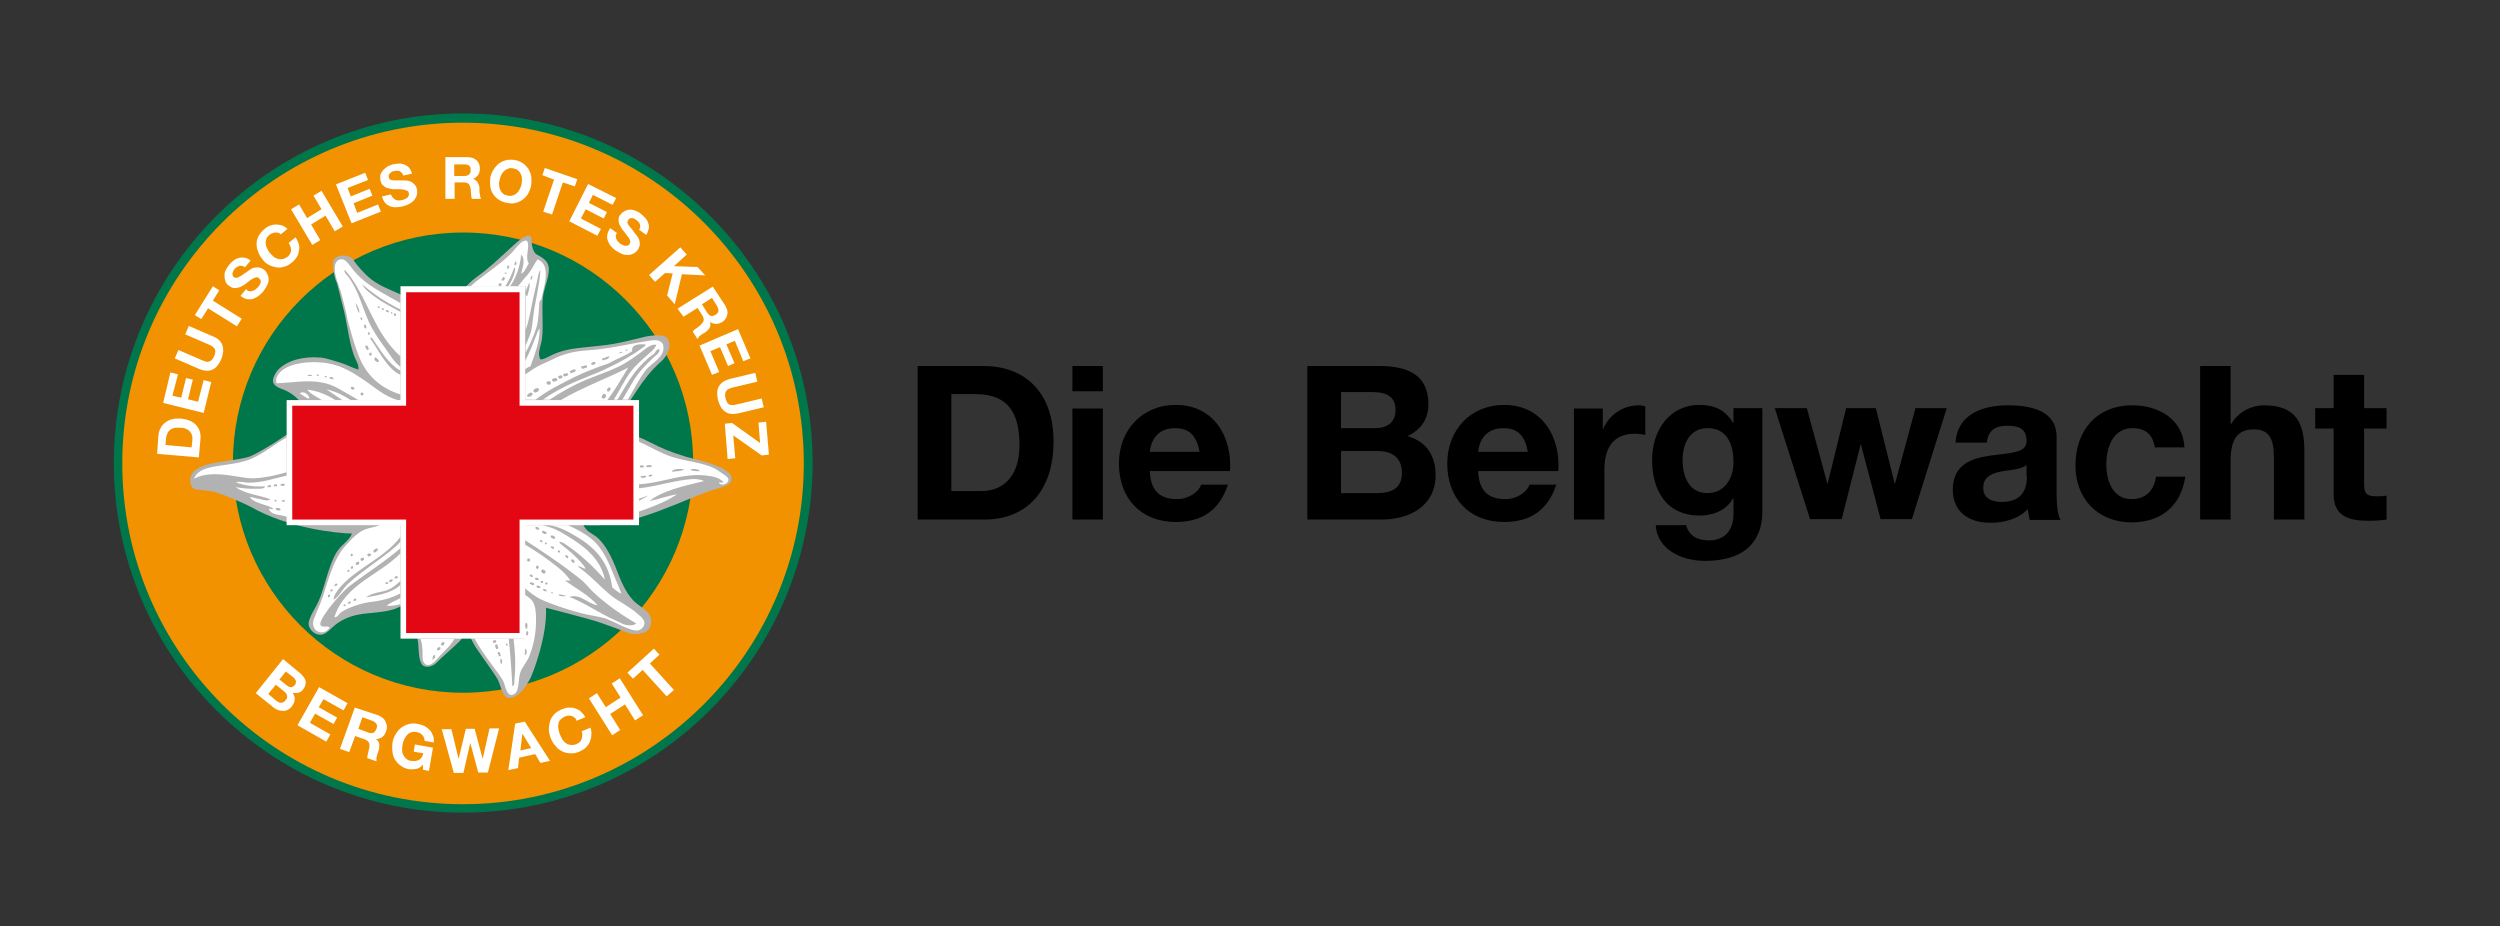
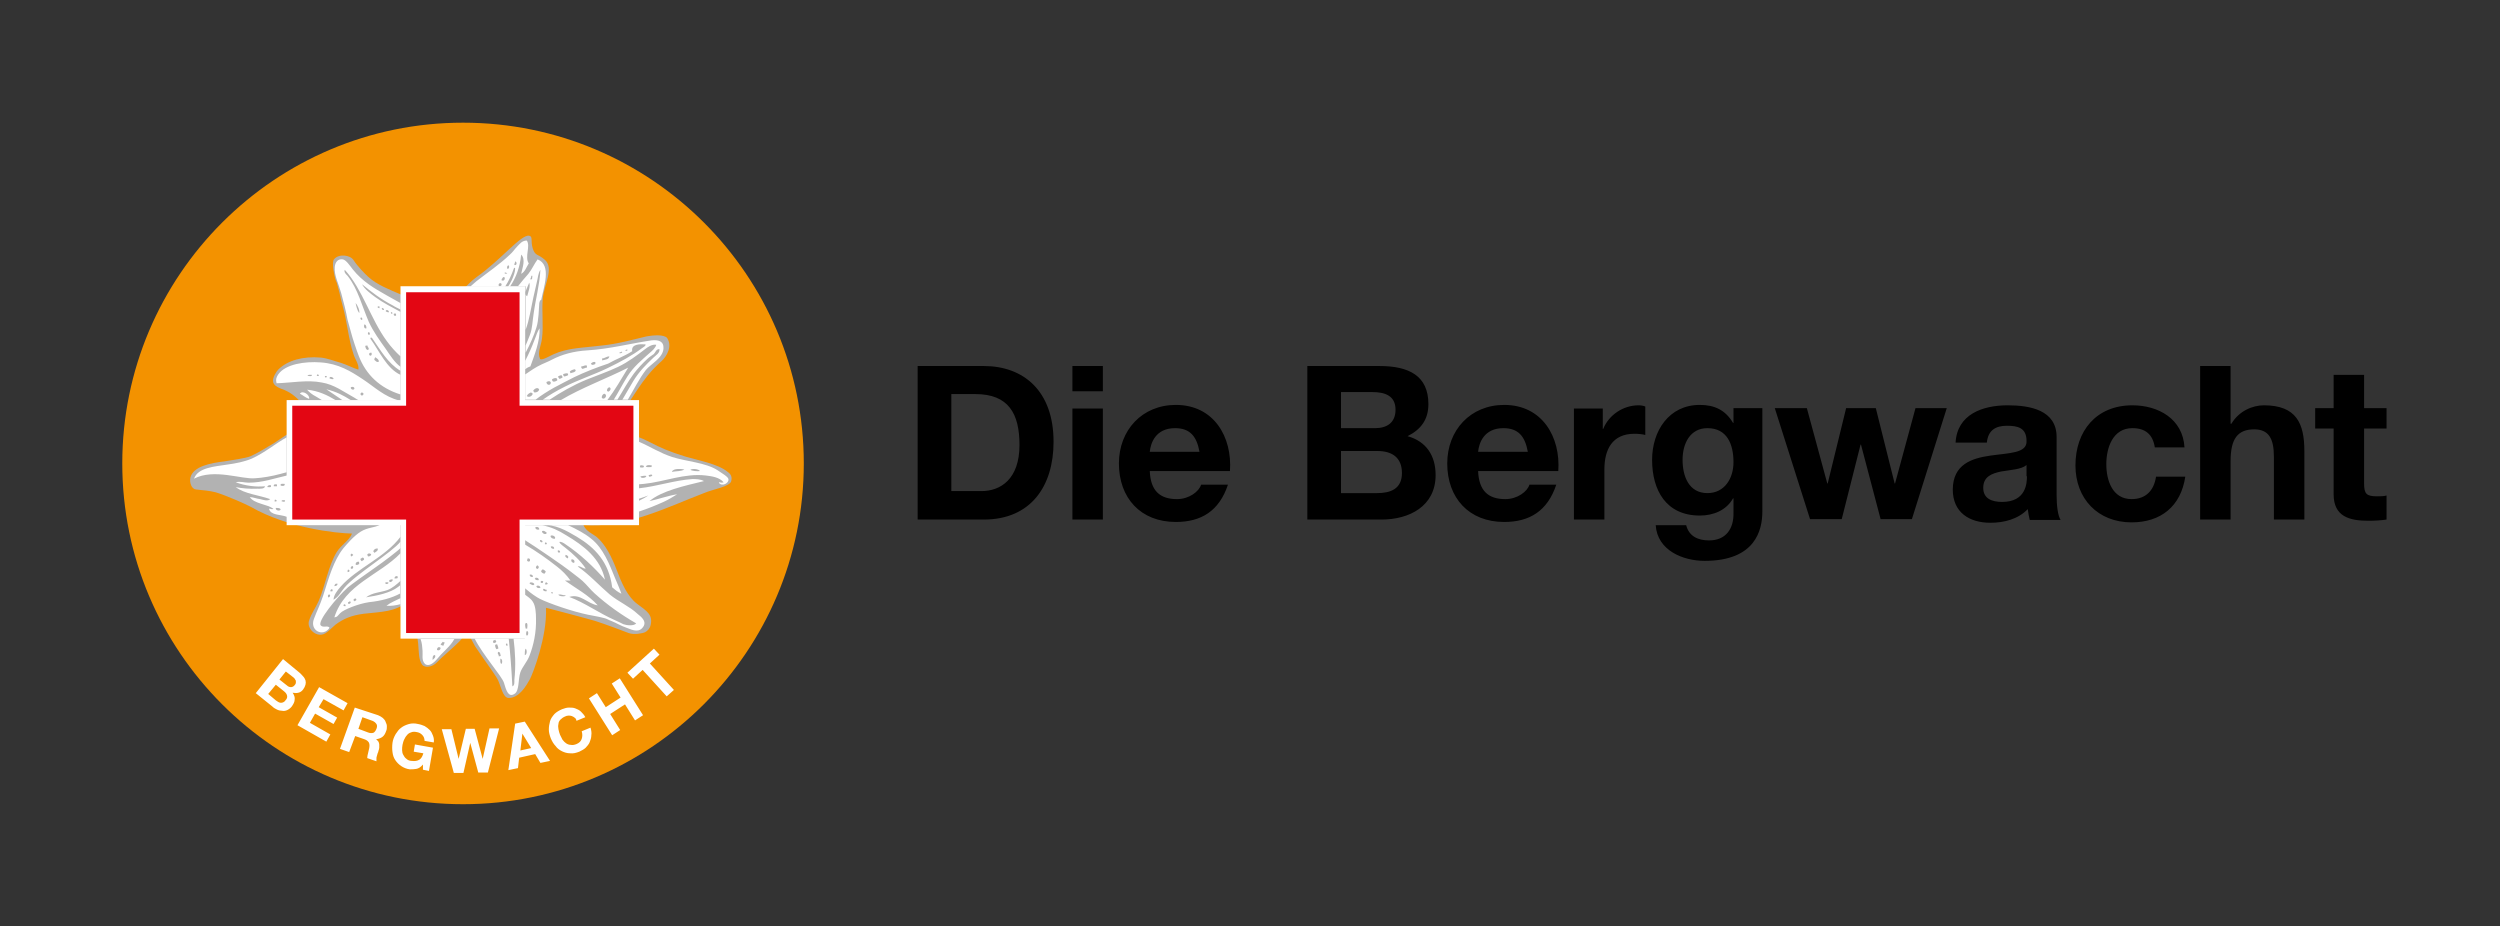
<svg xmlns="http://www.w3.org/2000/svg" version="1.1" id="Logo" x="0px" y="0px" viewBox="0 0 623.6 231" style="enable-background:new 0 0 623.6 231;" xml:space="preserve">
  <rect x="0" y="0" width="623.6" height="231" fill="#333333" stroke="none" />
  <style type="text/css">
	.st0{fill:#00774A;}
	.st1{fill:#F39200;}
	.st2{fill-rule:evenodd;clip-rule:evenodd;fill:#B2B2B2;}
	.st3{fill-rule:evenodd;clip-rule:evenodd;fill:#FFFFFF;}
	.st4{fill:#FFFFFF;}
	.st5{fill:#E30613;}
</style>
-   <path id="Kontur_x5F_au_xA7_en" class="st0" d="M115.5,202.7c-48.1,0-87.1-39.1-87.1-87.2s39.1-87.2,87.1-87.2  c48.1,0,87.2,39.1,87.2,87.2C202.6,163.6,163.6,202.7,115.5,202.7z" />
  <path id="FlŠche_3_" class="st1" d="M115.5,200.6c-46.9,0-85-38.1-85-85c0-46.9,38.1-85,85-85c46.9,0,85,38.1,85,85  C200.5,162.4,162.4,200.6,115.5,200.6z" />
-   <ellipse id="Hintergrund_2_" transform="matrix(1 -1.249926e-03 1.249926e-03 1 -0.144 0.144)" class="st0" cx="115.5" cy="115.4" rx="57.4" ry="57.4" />
  <g id="Edelwei_xA7_">
    <path id="Hintergrund_x5F_Edelwei_xA7_" class="st2" d="M182.4,120c0.4-1.4-0.6-2.1-0.9-2.3c-2.4-2-7.5-2.9-10.5-3.8   c-4.2-1.3-6.2-2.2-8.9-3.6c-2.3-1.2-4.8-2.1-7.6-2.7c-0.7-0.1-2.3,0-2.5-0.6c-0.2-0.5,1.2-1.6,1.6-2.1c4.1-4.9,6.2-10.3,11.4-14.8   c1.3-1.2,2.8-3.7,1.4-5.8c-0.8-0.9-3.4-0.7-5.1-0.4c-3.4,0.8-7.2,1.9-11.3,2.3c-4.7,0.6-8.2,0.5-12,2.2c-0.7,0.3-3,1.7-3.3,1.1   c-0.7-1.6,0.3-3.3,0.5-5.1c0.4-3.2-0.1-6.7,0.2-10c0.3-3.4,2.9-7.5,0.5-9.6c-1.7-1.5-2.4-0.9-3-2.8c-0.6-1.9,0.1-3-0.9-3.2   c-2-0.4-7,6-13.1,10.3c-1.4,1-2.5,2.2-3.6,3.4c-1.5,1.6-3.4,3.6-4.5,6c-0.3,0.5-0.6,2.2-1.4,2.1c-0.6,0-1.1-1.4-1.4-1.8   c-3.5-5-11.8-5.7-16.2-9.8c-0.7-0.6-2.8-2.8-3.6-4.1c-0.8-1.3-3.7-1.7-4.9-0.2c-0.6,0.8,0.1,3.8,0.1,3.9c0,0,0,0,0,0l0,0   c0,0,0,0,0,0c0.1,0.6,0.3,1.3,0.6,1.9l0,0c0.1,0.5,0.3,1,0.4,1.5c0.4,1.3,0.6,2.6,1,4c1.2,4.2,1.5,8.6,2.8,12.4   c0.4,1.3,1.4,2.5,1.2,3.8c-1.4-0.4-2.8-1.2-4.4-1.7c-1.5-0.4-3.2-1.1-4.9-1.3c-4.5-0.4-8.4,0.7-10.7,3c-0.5,0.5-1.4,2-1.3,2.9   c0.1,1.3,1.9,1.8,2.9,2.2c2.3,1,3.8,2.6,5.2,4.5l0.8,1.3c0.6,0.9,1.3,1.9,1.7,3.1c-0.8,0.4-1.6,0.2-2.3,0.3c-3.4,0.5-5.3,2.3-8,4   c-2,1.2-4.1,2.5-5.9,3.3c-1.2,0.5-4.7,1-6.6,1.3c-3.3,0.4-7.7,1.2-8.4,4c-0.3,1.3,0.3,2.9,1.4,3c1.9,0.2,3.3,0.3,4.9,0.7   c2.4,0.7,7.4,2.9,8.7,3.6c9.4,5.4,21.4,6.6,25.3,6.7c-0.7,1.8-2.6,2.7-3.8,4.6c-2.1,3.4-2.9,8.5-4.5,12.2c-0.9,2-1.8,3-2.4,4.9   c-0.6,1.7,1.2,3.8,3.2,3.5c1.2-0.2,2.3-1.6,3.4-2.5c1.9-1.4,3.9-2.3,7-2.7c4.5-0.5,8-0.5,10.7-2.9l0,0l1.6-0.6l-0.2,0.6   c0,0,0,0,0,0c-0.5,3.1,1.2,7,1.5,10.2c0.2,2.2,0.1,4.2,1,5.4c0.7,0.9,2.6,0.6,3.7-0.6c1.1-1.2,3.8-3.4,5.6-5.2   c0.7-0.7,1.1-1.8,2-1.6c0.6,0.1,1.4,1.9,1.9,2.8c1.7,2.6,5,7,5.7,8.4c0.7,1.4,1.2,4.4,2.6,4.5c2.7,0.1,4.5-3.1,5.4-4.7   c0.8-1.6,4.3-10.6,4-17.8c1.2,0.3,10.3,2.7,12.3,3.3c1.6,0.5,7.1,2.5,8.3,3c1.3,0.5,3.5,0.1,4.1-0.2c0.6-0.3,1.2-0.9,1.4-1.8   c0.6-2.6-1-3.5-3.4-5.3c-2.4-1.8-3.9-5.3-5.1-8.5c-1.2-3.1-2.7-6.2-4.9-8.1c-1.1-0.9-2.7-1.4-3.4-3.1c10.4,1.1,22.1-4.9,30.1-7.9   C177.9,122,182.1,121.4,182.4,120z" />
    <path id="Vordergrund_x5F_Edelwei_xA7_" class="st3" d="M77.1,99.5c-0.9-0.3-1.5-0.9-2.3-1.3C75.5,97.2,77.4,98.6,77.1,99.5z    M135.1,90.9c0.8-0.4,1.7-0.7,2.6-1.2c2.5-1.3,5.4-2.1,8.8-2.3c5.9-0.4,10.6-1.7,16-2.5c1.7-0.2,3.1,0.2,3,2   c-0.1,2.4-3.2,3.9-4.4,5.4c-1.7,2.2-3,4.9-4.5,7.4h-1.4c0,0,0.1-0.1,0.1-0.1c0.9-1.5,1.8-3.1,2.7-4.6c1.4-2.3,3.2-4.1,5-5.8   c0.6-0.6,1.6-1.1,1.5-2.1c-0.8-0.1-1,0.8-1.4,1.2c-0.5,0.4-1.1,0.7-1.6,1.2c-1.2,1.1-2.5,2.5-3.4,3.7c-1.5,2-2.7,4.3-4.1,6.5h-0.9   c1.2-1.9,2.2-3.9,3.4-5.8c1.5-2.4,3.6-4.1,5.6-5.9c0.6-0.5,1.4-1.2,1.6-2c-1-0.2-2.2,0.6-2.8,1.1c-2.1,1.6-4.2,3.2-6.7,4.4   c-2.5,1.2-5.2,2.1-7.9,3.2c-3.4,1.4-6.5,3.2-9.2,5h-1.7c1.7-1.2,3.4-2.2,5.4-3.2c3.5-1.8,7.3-3,10.8-4.7c3.1-1.5,6.1-3.1,8.6-5   c0.3-0.2,1-0.6,0.8-0.9c-1.4-0.1-3.6-0.1-3.3,1.7c-1.8,1.2-4.1,2-6,3.1c-3,1-5.8,2.1-8.5,3.4c-1.7,0.9-3.4,1.7-5,2.6   c-1.6,0.9-3.2,1.9-4.6,3H131v-6.3C132.3,92.5,133.6,91.6,135.1,90.9z M132.9,98.2c-0.2-0.1-0.3-0.3-0.5-0.3c-0.4,0.2-0.8,0.4-1,0.9   C131.9,99.2,132.7,98.9,132.9,98.2z M134.5,97.2c-0.3-0.8-1.3-0.2-1.5,0.3c0.1,0.1,0.2,0.3,0.3,0.4   C133.9,97.9,134.3,97.7,134.5,97.2z M156,87.5c0.3,0,0.6,0,0.5-0.3C156.3,87.2,156,87.2,156,87.5z M154.5,88.1   c0.5,0.1,1-0.3,0.5-0.4C155,88,154.5,87.7,154.5,88.1z M150.2,89.9c0.7-0.2,1.7-0.2,1.8-1c-0.8,0-1.1,0.5-1.8,0.5   C150.2,89.7,150.2,89.8,150.2,89.9z M147.4,90.7c0.2,0.5,0.7,0.3,1.1,0.1c0-0.2,0-0.4,0-0.5C148,90.2,147.7,90.4,147.4,90.7z    M145.2,92c0.5,0,0.7-0.3,1.2-0.3c0-0.2,0-0.4,0-0.5c-0.6-0.2-0.8,0.2-1.4,0.2C144.9,91.7,145.1,91.8,145.2,92z M142.1,92.7   c0.2,0,0.1,0.4,0.2,0.4c0.5-0.2,1.2-0.2,1.3-0.7c0-0.2-0.2-0.2-0.2-0.3C142.8,92.2,142.4,92.4,142.1,92.7z M140.7,93.9   c0.4,0,0.7-0.2,1-0.3c0-0.1,0-0.3,0-0.4c-0.4-0.2-0.8,0-1.2,0.1C140.4,93.6,140.6,93.7,140.7,93.9z M139.2,93.9   c0,0.3,0.3,0.4,0.3,0.6c0.3,0,0.5-0.2,0.8-0.3c0.1-0.3-0.2-0.4-0.2-0.6C139.7,93.6,139.4,93.8,139.2,93.9z M137.7,94.6   c0,0.9,0.8,0.6,1.3,0.3C139.1,93.9,138,94.4,137.7,94.6z M136.3,95.3c0,0.8,1.1,1,1.1,0.1C137.1,94.9,136.7,95.1,136.3,95.3z    M172.7,119.5c-4.5,0.3-8.7,1.8-13.3,2.3v2.6c0.8-0.3,1.6-0.5,2.3-0.8c-0.7,0.5-1.5,0.9-2.3,1.3v2.7c2.1-0.7,4.1-1.5,6.1-2.4   c1.1-0.5,2.3-1.2,3.4-1.9c-2.1,0.3-4.6,1.2-6.9,1.7c3.1-2.6,8.7-3.8,13.6-5C174.7,119.5,173.6,119.5,172.7,119.5z M181.7,119.5   c0.2,1-1.6,2-2.4,0.9c0.3-0.3,0.4,0.2,1.2-0.1c-1.1-1.3-3-1.5-4.5-1.7c-5.3-0.6-10.3,1.6-15.4,2.1c-0.4,0-0.8,0.1-1.2,0.1v-10.6   c2.8,1.2,5.2,2.8,8.3,3.8c3.4,1.1,8.4,1.4,11.3,3.3C180,118,181.6,118.9,181.7,119.5z M159.7,116.6c0.3,0,0.7,0.1,0.9-0.1   c0-0.1,0-0.2,0-0.3c-0.3-0.1-0.5-0.2-0.9-0.1C159.6,116.4,159.6,116.3,159.7,116.6z M161.2,118.7c-0.6-0.1-1,0.1-1.4,0.1   C159.6,119.4,161.3,119.3,161.2,118.7z M162.5,116.5c0-0.2,0.1-0.2,0.1-0.4c-0.6-0.1-1.3-0.2-1.5,0.3   C161.4,116.6,162,116.5,162.5,116.5z M162.7,118.5c-0.3-0.3-0.5,0-0.9,0c0,0.2,0.1,0.2,0.1,0.4   C162.3,118.9,162.7,118.8,162.7,118.5z M170.7,117.1c-0.5-0.1-2.8-0.4-3.1,0.6C168.6,117.5,170,117.6,170.7,117.1z M174.6,117.5   c-0.3-0.5-1.9-0.7-2.4-0.3C172.7,117.5,174,117.6,174.6,117.5z M156.7,91.7c-1.7,2.8-3.3,5.6-5.2,8.1h-11.6   C145.1,96.7,151.2,94.5,156.7,91.7z M150.7,98.2c-0.4,0.2-0.6,0.5-0.6,1C150.7,100,151.8,98.5,150.7,98.2z M152,96.6   c-0.4,0.1-0.6,0.4-0.6,0.9c0.1,0.1,0.2,0.1,0.3,0.2C152.2,97.6,152.6,96.8,152,96.6z M160.6,156.1c-1,1.8-2.6,1.2-4.3,0.5   c-1.5-0.5-2.5-1.2-3.8-1.7c-0.6-0.2-1.2-0.6-1.7-0.7c-1.8-0.5-3.7-0.7-5.6-1.2c-4.1-1-9.9-3.1-11.2-4c-1.3-0.8-2.1-1.5-3.1-2.3   v-10.9c2.9,1.7,5.6,3.6,8,5.5c1.3,1,2.5,2.2,3.4,3.5c-0.5,0-0.9,0-1.4,0c2.8,2,5.9,3.6,8.2,6.2c-2.6-0.4-4.3-3-7.1-2.1   c3.8,1.4,7.5,4.1,11.4,5.8c0.7,0.3,1.5,0.7,2.1,1c0.8,0.3,2.6,0.5,3.2-0.2c-3.8-2.2-7.2-4.6-10.4-7.5c-1.1-1-1.9-2.1-3-3.1   c-1-0.9-2.2-1.7-3.3-2.6c-1.1-0.9-8.5-6-11.1-7.6V131h10.8c2.1,1,4.1,2,5.8,3.4c3,2.4,4.5,6.3,6,10c0.5,1.2,1.1,2.5,1.5,3.7   c-0.9-0.4-1.6-1-2.3-1.6c-0.8-6.3-4.3-9.9-8.8-12.6c-2.7-1.6-5.5-3.2-8.7-2.9c2.4,0.5,4.1,1.3,6,2.5c4.4,2.6,8.6,5.8,9.7,11.1   c-2.8-3.2-6.2-6.4-9.8-8.8c-0.4-0.3-1.2-0.8-1.6-0.6c0.3,0.6,1,1,1.6,1.5c1.9,1.5,3.7,3.2,5,5.1c-0.6,0.2-1.4-0.8-2-0.5   c3,2.1,5.2,4.6,8,7c2.2,1.8,5,3,6.9,4.8C160,153.9,161.2,154.9,160.6,156.1z M134.5,132.1c0.1-0.7-0.8-0.8-1-0.5   C133.6,132,133.9,132.2,134.5,132.1z M135.3,135.2c0.1-0.4-0.3-0.5-0.6-0.5C134.6,135.2,135.1,135.4,135.3,135.2z M136.4,132.9   c-0.3-0.2-0.7-0.7-1.2-0.4C135.1,133,136.2,133.6,136.4,132.9z M136,135.3c0,0.2-0.1,0.2-0.1,0.4c0.1,0.1,0.4,0.1,0.5,0   C136.4,135.4,136.3,135.3,136,135.3z M138.2,136.9c0.1-0.5-0.3-0.7-0.8-0.6C137.4,136.8,137.8,136.9,138.2,136.9z M137.3,133.7   c0.1,0.5,0.5,0.7,1.1,0.7C138.8,133.8,137.6,133.3,137.3,133.7z M139.7,137.8c0.1-0.4-0.4-0.7-0.6-0.4c0,0.2,0.1,0.2,0.1,0.4   C139.4,137.8,139.5,137.8,139.7,137.8z M141.1,138.4c-0.3,0.5,0.2,0.7,0.5,0.9C142,138.8,141.5,138.5,141.1,138.4z M142.6,139.5   c-0.3,0.4,0.1,0.9,0.6,0.9C143.5,139.9,143.1,139.5,142.6,139.5z M135,142.6c0.2,0.3,0.5,0.5,0.9,0.5c-0.1-0.3,0.3-0.2,0.2-0.6   c-0.2-0.2-0.4-0.4-0.8-0.5C135.3,142.3,134.9,142.2,135,142.6z M133.7,141.7c0.2,0,0.1,0.3,0.4,0.2c0.2-0.1,0.3-0.3,0.3-0.5   c-0.1-0.2-0.2-0.3-0.4-0.4C133.9,141.2,133.6,141.3,133.7,141.7z M132.1,143.4c0.1,0.4,0.3,0.6,0.8,0.5   C133.1,143.6,132.5,143.1,132.1,143.4z M132.2,139.9c0.1-0.5-0.2-0.7-0.6-0.6c0,0.3-0.2,0.3-0.1,0.6   C131.7,140.1,132,140.2,132.2,139.9z M133.3,145.7c-0.2-0.3-0.5-0.5-1.1-0.4c0,0.1-0.1,0.2-0.1,0.3   C132.5,145.7,133,146.3,133.3,145.7z M133.4,144.4c0.2,0.2,0.4,0.4,1,0.3c0-0.5-0.3-0.6-0.8-0.6   C133.6,144.2,133.4,144.3,133.4,144.4z M134.8,146.6c0-0.4-0.6-0.7-1-0.4C133.8,146.7,134.5,146.8,134.8,146.6z M135.4,145.4   c0-0.2,0.1-0.2,0.1-0.4c-0.1-0.1-0.4-0.1-0.6-0.1c0,0.2,0,0.4,0,0.5C135.1,145.4,135.3,145.4,135.4,145.4z M136.4,147.1   c-0.5,0.1-0.4-0.3-0.9-0.2c-0.1,0.5,0.3,0.6,0.8,0.6C136.3,147.4,136.4,147.3,136.4,147.1z M136.6,145.5c-0.1-0.1-0.3-0.2-0.4-0.3   c-0.1,0.2-0.3,0.3-0.2,0.6C136.3,145.8,136.7,145.8,136.6,145.5z M137.5,147.7c0,0.3,0.1,0.4,0.4,0.3   C138,147.7,137.7,147.7,137.5,147.7z M141.1,148.5c-0.9,0-1-0.3-1.8-0.2C139.3,148.8,141.1,148.9,141.1,148.5z M113.4,159.3   c-0.2,0.3-0.3,0.5-0.5,0.8c-1.2,1.7-2.7,2.8-3.8,4.2c-0.9,1.1-2.2,2.1-3.1,1.3c-0.9-0.9-0.5-2.3-0.6-3.3c-0.1-1.1-0.1-1.8-0.5-2.9   H113.4z M108.5,163.4c-0.6,0-0.6,0.6-0.6,1.2C108.2,164.4,108.8,163.9,108.5,163.4z M109.9,161.6c-0.4-0.4-0.9-0.1-0.9,0.5   C109.4,162.4,109.9,162.1,109.9,161.6z M110.9,160.2c-0.3,0.1-0.3-0.1-0.5-0.1c-0.1,0.3-0.4,0.4-0.5,0.7c0.2,0.1,0.4,0.3,0.8,0.2   C110.6,160.7,110.9,160.6,110.9,160.2z M63.6,119.3c1.8-0.1,4.2-0.5,6.4-1.1c0.5-0.1,1-0.3,1.5-0.4v-8.7c-2.9,1.6-5.4,3.8-8.7,5.3   c-1.9,0.8-4,1.2-6.2,1.5c-3.1,0.5-7.2,0.7-8.2,3.5C53.4,116.8,60.2,119.6,63.6,119.3z M99.9,149.2c-1.2,0.6-2.5,1.1-3.5,1.9   c1.2,0.1,2.4-0.1,3.5-0.4V149.2z M69,95.6c-0.3-1,0-1.6,0.4-2.2c1.8-2.6,6.7-3.3,10.6-3c4.4,0.3,7.5,2.2,10.5,4.2   c2.9,1.9,5.4,4.4,9.1,5.3H89.6c-0.4-0.2-0.8-0.4-1.2-0.7c-2.6-1.4-5-3.3-8.2-3.8C76.7,94.7,72.6,95.5,69,95.6z M89.9,98.3   c0.4,1,1.4-0.4,0.2-0.4C90.2,98.1,89.9,98,89.9,98.3z M88.4,96.8c-0.1-0.3-0.5-0.4-0.9-0.2C87.4,97.3,88.5,97.4,88.4,96.8z    M82.2,94.4c0.3,0.1,0.8,0.3,1,0.1C83.2,94.1,82.1,93.7,82.2,94.4z M81.5,93.9c0-0.2-0.3-0.1-0.4-0.1   C80.8,94.2,81.6,94.3,81.5,93.9z M79,93.7c0.1,0.1,0.3,0.1,0.5,0.1c0.1-0.4-0.2-0.4-0.4-0.4C79.1,93.5,79.1,93.6,79,93.7z    M76.7,93.7c0.2,0.1,1.2,0.3,1.1-0.2C77.4,93.5,76.9,93.4,76.7,93.7z M85.4,99.8h2.1c-1.9-1.2-3.6-2.1-6.1-2.7   C82.7,98,84.1,98.9,85.4,99.8z M82.2,156.6c-1.6,2.4-5,0.7-3.9-2.2c0.7-1.9,1.5-3.4,2.3-5.8c1.4-4.4,2.6-8.8,5.1-11.9   c0.6-0.7,2.5-3,4.3-4.1c1.8-1.1,3.3-0.9,4.8-1.7h5.1v3c-3.9,5.2-10.7,7.7-14.9,12.4c-0.8,0.9-1.8,2.2-1.8,3.3   c1.3-0.7,1.9-2.1,2.8-3.1c2.7-3.2,11.9-8.8,13.9-11.4v1.6c-0.5,0.6-4.3,3.5-6.2,4.8c-1.9,1.3-6.2,4.4-6.9,5   c-2.9,2.6-7.7,8.5-6.8,9.5C80.6,156.7,81.8,155.9,82.2,156.6z M93.1,137.5c0.1,0.1,0.2,0.3,0.3,0.4c0.4-0.3,1-0.5,0.8-1.1   C93.5,136.8,93.3,137.1,93.1,137.5z M91.6,138.5c0.2,0,0.1,0.2,0.2,0.3c0.5,0,0.7-0.2,0.8-0.5C92.3,137.9,91.6,138,91.6,138.5z    M89.9,139.4c0,0.3,0.2,0.5,0.4,0.6c0.1-0.3,0.6-0.2,0.5-0.6c0-0.2-0.2-0.2-0.2-0.3C90.3,139,90.2,139.3,89.9,139.4z M88.7,140.8   c0.3,0.3,0.6,0,0.9-0.1c0-0.3,0-0.5-0.1-0.6C89,140.1,88.7,140.3,88.7,140.8z M88,141.2c-0.3,0-0.6,0.2-0.5,0.6   C87.9,142.1,88.3,141.6,88,141.2z M87.7,138.8c0.1-0.2,0.4-0.2,0.4-0.4c-0.2-0.2-0.3-0.4-0.6-0.2C87.5,138.5,87.4,138.8,87.7,138.8   z M86.7,142.7c0.3,0,0.5-0.1,0.5-0.4c-0.2,0-0.1-0.3-0.4-0.2C86.7,142.2,86.7,142.4,86.7,142.7z M83.4,146.2c0.5,0,0.8-0.2,0.8-0.6   C83.6,145.5,83.5,145.8,83.4,146.2z M82.4,147.5c0.2,0,0.4,0,0.5,0c0.1-0.3,0.1-0.2,0-0.5C82.6,146.9,82.4,147.1,82.4,147.5z    M81.9,149c0.4,0.1,0.7-0.8,0.1-0.7C81.8,148.4,81.7,148.8,81.9,149z M71.5,128.9c-1.5-0.6-4-0.3-4.4-2c0.4-0.1,0.6,0.3,1.1,0   c-1.7-1.2-4.7-1.2-5.9-2.9c0.8,0,1.7,0.4,2.6,0.5c0.8,0.2,1.9,0.6,2.5,0c-2.8-1-6.4-1.3-8.6-3c1.4,0.3,3.5,0.5,5.4,0.4   c0.7,0,1.8,0.1,1.9-0.6c-2.3,0.2-4.9-0.1-7.3-1c1.1-0.3,2.2,0.1,3.2,0.1c3.5,0,6.5-1.1,9.6-1.8V128.9z M67.6,121.4   c0-0.2,0-0.3-0.1-0.4c-0.4,0-0.8,0.1-0.8,0.5C67.1,121.5,67.5,121.6,67.6,121.4z M68.3,121.3c0.3,0,0.5,0,0.8,0   c0-0.2,0-0.4-0.1-0.5C68.5,120.8,68.2,120.8,68.3,121.3z M68.5,125.1c0.2,0,0.4,0,0.5-0.1c0.1-0.3-0.3-0.3-0.4-0.4   C68.5,124.7,68.5,124.8,68.5,125.1z M70,127c-0.2-0.3-0.7-0.3-1.2-0.3C68.6,127.4,70,127.6,70,127z M70,121.1   c0.3,0.2,1.2,0.2,1-0.4c-0.3,0-0.8-0.1-1,0.1C70,120.9,70,121,70,121.1z M71.1,124.8c-0.3,0-0.7-0.2-0.9,0.2   C70.4,125.1,71.2,125.4,71.1,124.8z M99.9,148c-2.2,1.2-4.9,1.9-7.8,2.2c-2.8,0.4-6.4,1.9-7.2,2.7c-0.8,0.8-0.7,1-1.5,1.1   c2.6-8.3,11.2-10.5,16.5-16v6.9c-1,0.9-2,1.8-3.3,2.3c-1.8,0.6-3.7,0.6-5.3,1.8c2.7-0.4,6.1-1.1,8-2.6c0.1-0.1,0.3-0.2,0.5-0.4V148   z M98.4,144.3c0.3,0,0.6,0,0.8-0.1c0-0.2,0-0.4-0.1-0.5C98.7,143.7,98.4,143.8,98.4,144.3z M97.1,144.7c0,0.2,0,0.4,0.1,0.5   c0.4,0,0.7-0.2,0.8-0.6C97.7,144.4,97.4,144.6,97.1,144.7z M96.9,145.3c-0.3-0.1-0.4-0.1-0.8,0C96,145.9,97,145.7,96.9,145.3z    M85.7,151.1c0.1,0.1,0.3,0.1,0.5,0.1C86.3,150.6,85.6,150.6,85.7,151.1z M87.2,150c-0.1,0.2-0.4,0.1-0.4,0.4   C86.9,151.1,88,150.1,87.2,150z M88.9,149.5c-0.1,0-0.1-0.1-0.1-0.2c-0.4,0-0.7,0.1-0.6,0.5c0.2,0,0.2,0.2,0.3,0.2   C88.5,149.8,88.9,149.9,88.9,149.5z M85.1,73.1c-0.6-2.2-1.8-4.5-1.6-6.5c0.1-1.2,0.8-2.1,2-1.9c0.8,0.1,1.8,1.6,2.5,2.5   c2.4,3,5.3,4.7,8.5,6.5c1.1,0.6,2.3,1.3,3.4,1.9v1.6c-0.6-0.3-1.3-0.6-1.9-1c-2.9-1.5-5.4-3.4-7.7-5.3c0.7,1.3,2.1,2.3,3.3,3.2   c1.9,1.4,4.1,2.5,6.3,3.7v11.1c-1.2-1.1-2.4-2.4-3.4-3.8c-4-5.4-6.1-13-10.5-17.8c-0.3,0.6,0.4,1.2,0.7,1.5   c2.6,3.3,3.6,7.6,5.3,11.5c1.1,2.4,2.7,4.6,4.2,6.7c1.1,1.6,2.2,3.4,3.7,4.5v1c-3.2-1.9-5-5.2-7.1-8.2c-0.1-0.1-0.2-0.1-0.3-0.1   c-0.1,0.1-0.1,0.1-0.1,0.3c2.2,3,4,7.4,7.5,9v4.9c-5.1-1.6-8.6-4.9-10.4-9.6c-0.5-1.2-1.7-4.9-1.8-5.4c-0.3-1.2-0.7-2.4-1-3.6   C86.3,77.6,85.7,75.3,85.1,73.1z M93.4,89.8c0.3,0.2,0.6,0.7,1.1,0.4c0-0.6-0.5-0.8-0.9-1.1C93.5,89.4,93.3,89.5,93.4,89.8z    M92.1,88.6c0.2,0,0.2,0.1,0.3,0.2c0-0.1,0.1-0.2,0.3-0.2c0-0.2,0-0.4,0-0.6C92.2,87.9,92,88.1,92.1,88.6z M92.2,83.5   c0.1-0.3,0.1-0.7-0.4-0.6C91.7,83.3,91.8,83.6,92.2,83.5z M91.7,86.2c-0.3,0-0.5,0-0.6,0.1c0.1,0.5,0.2,0.9,0.6,1   c0.2,0,0.2-0.2,0.3-0.2C92,86.6,91.6,86.6,91.7,86.2z M91.4,81.9c0-0.5-0.1-0.9-0.5-1C90.7,81.3,90.8,82.1,91.4,81.9z M89.9,79.3   c0,0.3,0.1,0.5,0.4,0.5c0.2-0.2,0-0.5-0.1-0.6C90.1,79.2,90,79.2,89.9,79.3z M88.7,75.6c0.2,0.9,0.4,1.8,0.9,2.5   C89.8,77.5,89.2,76.1,88.7,75.6z M98.2,78.3c0,0.5,0.3,0.6,0.6,0.4c0-0.2,0-0.4-0.1-0.5C98.5,78.2,98.3,78.2,98.2,78.3z M97.5,77.9   c0,0.4,0.1,0.4,0.4,0.3C97.9,77.9,97.7,77.8,97.5,77.9z M96.2,77.6c0.2,0.2,0.4,0.3,0.8,0.3C97.1,77.4,96.3,77.1,96.2,77.6z    M95.8,77.3c0-0.4-0.3-0.4-0.5-0.5C95.1,77.1,95.4,77.4,95.8,77.3z M94.2,76.5c-0.1,0.3,0.3,0.3,0.4,0.4c0.1-0.1,0.1-0.4,0-0.5   C94.5,76.4,94.3,76.4,94.2,76.5z M78.8,98.9c0.5,0.3,1,0.6,1.5,0.9h3.4c-2-1.2-4.2-2.3-7.1-2.6C77.2,97.9,78,98.5,78.8,98.9z    M131.8,68.3c0.9-1.1,1.4-2.4,2.3-3.6c3.6,1.4,1.5,7,0.9,10.1c-0.4,0.1-0.5,0.8-0.5,1.1c-0.1,1-0.1,4-0.7,5.8   c-0.6,2-1.6,4.2-2.7,6.3v-1.8c0.4-0.9,0.7-1.7,1.1-2.7c0.6-1.6,0.6-3.3,0.9-5.2c0.5-3.7,1.5-7.2,1.7-11c-0.6,0.9-0.6,2-0.9,3.1   c-0.6,2.5-1.2,5.3-1.7,7.9c-0.3,1.4-0.6,2.7-1.1,4V71.4h-1.9C130,70.4,130.9,69.3,131.8,68.3z M132.3,69.7c0.6,0.1,0.4-0.5,0.5-0.9   c-0.1,0-0.2,0-0.3,0C132.6,69.2,132.3,69.3,132.3,69.7z M132,70.5c-0.2,0.8-1.6,2.8-0.5,3.4C131.7,73,132.4,71.4,132,70.5z    M133.7,154.3c0.1,3.4-0.6,6.6-1.6,9.2c-0.6,1.6-1.8,2.8-2.3,4.2c-0.6,1.7-0.2,4.7-1.5,5.4c-1.6,1-2.1-1.2-2.6-2.8s-5.3-7-7.3-11   h8.5c0.4,3.9,0.7,7.8,0.9,11.9c0.6-0.2,0.5-1.1,0.5-1.6c0.4-3.6,0.2-7-0.2-10.3h2.8v-3.8c0,0.5,0.1,0.9,0.2,1.3c0.1,0,0.3,0,0.4,0   c0-0.4,0.2-1-0.1-1.4c-0.3,0-0.2,0.2-0.5,0.1v-7.2c0.7,0.5,1.6,1.1,2,1.8C133.6,151.1,133.7,153,133.7,154.3z M123.8,160   c-0.1-0.1-0.2-0.2-0.2-0.4c-0.3,0-0.3,0.2-0.6,0.2c0,0.2,0,0.4,0,0.5C123.4,160.5,123.7,160.3,123.8,160z M124.3,161.8   c0-0.5-0.2-0.7-0.3-1.1c-0.3,0-0.2,0.2-0.5,0.1c0,0.5,0.1,0.8,0.3,1.1C124,162,124,161.8,124.3,161.8z M124.4,163.7   c0.2,0,0.4,0,0.5-0.1c-0.1-0.4-0.1-1-0.6-1C123.9,163.1,124.5,163.2,124.4,163.7z M124.8,164.3c0,0.5-0.1,1.2,0.3,1.3   C125.4,165.2,125.3,164.3,124.8,164.3z M126.5,160.5c-0.5,0-0.3,0.6,0,0.6C126.7,161,126.6,160.8,126.5,160.5z M131.1,161.8   c-0.2,0.4-0.2,1-0.2,1.6C131.5,163.4,131.5,162,131.1,161.8z M131.4,157.4c-0.2,0.3-0.2,0.8-0.1,1.1c0.1,0,0.2,0,0.3,0   C131.8,158.3,131.9,157.4,131.4,157.4z M117.4,71.4c0.5-0.4,1-0.9,1.5-1.3c2.7-2.1,5.8-4.2,8.3-6.6c0.7-0.6,1.2-1.4,1.8-2   c0.6-0.6,1.2-1.5,2.4-1.5c1,1.4-0.6,4.1,0.5,5.7c-0.6,0.9-0.9,2.1-1.9,2.6c0.3-1.5,1.2-3.6,0-4.8c-0.3,3.2-1.3,5.8-2.8,8h-0.5   c0.4-0.5,0.7-1.1,1-1.7c0.4-0.9,0.8-2,0.8-2.8c0-0.3-0.3-0.2-0.3-0.1c-0.6,1.7-1.3,3.2-2.2,4.6H117.4z M128.3,66.1   c0.7,0.2,0.7-0.8,0.2-0.9C128.5,65.5,128.3,65.7,128.3,66.1z M126.7,67.1c0.3-0.2,0.4-0.5,0.2-0.9C126.5,66.1,126.3,67,126.7,67.1z    M126.5,68.1c-0.3,0-0.3-0.2-0.6-0.1C125.7,68.4,126.6,68.3,126.5,68.1z M125.1,69.9c0.5,0.3,0.9-0.1,0.8-0.7   c-0.2,0-0.2-0.1-0.4-0.1C125.4,69.4,125.1,69.5,125.1,69.9z M124.5,71.4c0.5,0,0.7-0.2,0.6-0.6C124.7,70.3,124.1,71,124.5,71.4z    M131,92.1c0.4-0.3,0.7-0.5,1.3-0.7c1-2.8,2.4-6.2,2.3-9.5c-0.6,0.8-0.8,1.8-1.2,2.7c-0.7,1.9-1.5,3.7-2.4,5.4V92.1z" />
  </g>
  <g id="Kreuz">
    <polygon id="Kontur_Kreuz" class="st4" points="99.9,159.3 99.9,131 71.5,131 71.5,99.8 99.9,99.8 99.9,71.4 131,71.4 131,99.8    159.4,99.8 159.4,131 131,131 131,159.3  " />
    <polygon id="Kreuz_4_" class="st5" points="158,101.2 129.6,101.2 129.6,72.9 101.3,72.9 101.3,101.2 72.9,101.2 72.9,129.6    101.3,129.6 101.3,157.9 129.6,157.9 129.6,129.6 158,129.6  " />
  </g>
  <g id="Schriftzug">
    <path id="Bergacht_x5F_Spationierung" class="st4" d="M74.6,167.7c0.4,0.3,0.7,0.7,1,1c0.3,0.3,0.5,0.7,0.6,1   c0.1,0.4,0.1,0.7,0,1.1c-0.1,0.4-0.3,0.8-0.6,1.2c-0.3,0.4-0.7,0.7-1.2,0.8c-0.4,0.1-0.9,0.1-1.4,0c0.4,0.6,0.6,1.2,0.5,1.7   c0,0.6-0.3,1.1-0.7,1.7c-0.3,0.4-0.7,0.7-1.1,0.9c-0.4,0.2-0.9,0.3-1.3,0.2c-0.4,0-0.9-0.1-1.3-0.3c-0.4-0.2-0.8-0.4-1.2-0.8   l-4.1-3.3l6.8-8.5L74.6,167.7z M68.8,174.7c0.2,0.1,0.4,0.3,0.6,0.4c0.2,0.1,0.4,0.2,0.6,0.2c0.2,0,0.4,0,0.6-0.1   c0.2-0.1,0.4-0.2,0.6-0.5c0.4-0.4,0.5-0.8,0.4-1.2c-0.1-0.4-0.3-0.7-0.8-1.1l-2-1.6l-1.9,2.3L68.8,174.7z M71.6,171   c0.3,0.3,0.7,0.4,1,0.4c0.3,0,0.7-0.2,0.9-0.5c0.2-0.2,0.3-0.4,0.3-0.6c0-0.2,0-0.4,0-0.5c-0.1-0.2-0.2-0.3-0.3-0.5   c-0.1-0.2-0.3-0.3-0.4-0.4l-1.8-1.4l-1.6,2L71.6,171z M86.7,175.4l-1,1.8l-5-2.8l-1.2,2l4.6,2.6l-0.9,1.6l-4.6-2.6l-1.3,2.3   l5.1,2.9l-1,1.8l-7.2-4.1l5.4-9.5L86.7,175.4z M94.3,178.4c0.5,0.2,0.8,0.4,1.2,0.7c0.3,0.3,0.6,0.6,0.7,1c0.2,0.4,0.3,0.7,0.3,1.1   c0,0.4,0,0.8-0.2,1.2c-0.2,0.6-0.5,1.1-0.9,1.4c-0.4,0.3-0.9,0.5-1.6,0.6l0,0c0.3,0.2,0.4,0.4,0.6,0.6c0.1,0.2,0.2,0.5,0.2,0.7   c0,0.3,0,0.5,0,0.8c0,0.3-0.1,0.5-0.2,0.8c0,0.2-0.1,0.4-0.2,0.6c-0.1,0.2-0.1,0.5-0.2,0.7c-0.1,0.2-0.1,0.5-0.1,0.7   c0,0.2,0,0.4,0,0.6l-2.3-0.8c0-0.4,0.1-0.8,0.2-1.2c0.1-0.5,0.2-0.9,0.3-1.3c0.1-0.6,0.1-1-0.1-1.4c-0.2-0.3-0.5-0.6-1.1-0.8   l-2.3-0.8l-1.5,4l-2.3-0.8l3.7-10.3L94.3,178.4z M91.8,182.7c0.5,0.2,0.9,0.2,1.3,0.1c0.3-0.1,0.6-0.5,0.8-1c0.2-0.5,0.2-0.9,0-1.2   c-0.2-0.3-0.5-0.6-1-0.8l-2.5-0.9l-1,2.9L91.8,182.7z M103.8,191.8c-0.5,0.1-1.1,0.1-1.6,0.1c-0.8-0.1-1.5-0.4-2.1-0.8   c-0.6-0.4-1.1-0.9-1.5-1.5c-0.4-0.6-0.6-1.2-0.7-2c-0.1-0.7-0.1-1.5,0-2.3c0.1-0.8,0.4-1.5,0.8-2.2c0.4-0.6,0.8-1.2,1.4-1.6   c0.5-0.4,1.2-0.7,1.9-0.9c0.7-0.2,1.5-0.2,2.3,0c0.6,0.1,1.1,0.3,1.6,0.5c0.5,0.3,0.9,0.6,1.3,1c0.4,0.4,0.6,0.9,0.8,1.4   c0.2,0.5,0.3,1.1,0.2,1.7l-2.3-0.4c0-0.6-0.2-1.1-0.6-1.5c-0.4-0.4-0.8-0.6-1.4-0.7c-0.5-0.1-1-0.1-1.4,0.1c-0.4,0.1-0.8,0.4-1,0.7   c-0.3,0.3-0.5,0.7-0.7,1.1c-0.2,0.4-0.3,0.9-0.4,1.3c-0.1,0.5-0.1,0.9-0.1,1.3c0,0.4,0.1,0.9,0.3,1.2c0.2,0.4,0.4,0.7,0.8,1   c0.3,0.3,0.8,0.5,1.3,0.5c0.8,0.1,1.4,0,1.9-0.3c0.5-0.3,0.8-0.9,1-1.6l-2.4-0.4l0.3-1.8l4.5,0.8l-1,5.8l-1.5-0.3l0-1.3   C104.9,191.4,104.4,191.7,103.8,191.8z M119.3,192.7l-2-7.4h0l-1.7,7.5l-2.4,0l-3-10.9l2.4,0l1.8,7.4l0,0l1.8-7.5l2.2,0l2,7.5l0,0   l1.7-7.6l2.4,0l-2.8,11L119.3,192.7z M130.9,180l6.3,9.8l-2.4,0.5l-1.3-2.2l-4,0.9l-0.3,2.6l-2.4,0.5l1.7-11.6L130.9,180z    M132.5,186.6l-2.2-3.6l0,0l-0.5,4.2L132.5,186.6z M143.3,179c-0.2-0.2-0.5-0.3-0.7-0.4c-0.3-0.1-0.5-0.1-0.8-0.1   c-0.3,0-0.6,0.1-0.8,0.2c-0.5,0.2-0.9,0.5-1.2,0.8c-0.3,0.3-0.5,0.7-0.5,1.1c-0.1,0.4-0.1,0.8,0,1.3c0.1,0.5,0.2,0.9,0.4,1.4   c0.2,0.4,0.4,0.8,0.6,1.2c0.3,0.4,0.6,0.7,0.9,0.9c0.3,0.2,0.7,0.4,1.2,0.4c0.4,0.1,0.9,0,1.4-0.2c0.7-0.3,1.1-0.7,1.3-1.3   c0.2-0.6,0.2-1.2,0-1.9l2.2-0.9c0.2,0.7,0.3,1.3,0.2,1.9c0,0.6-0.2,1.2-0.4,1.7c-0.2,0.5-0.6,1-1,1.4c-0.4,0.4-1,0.7-1.6,1   c-0.8,0.3-1.5,0.5-2.3,0.4c-0.7,0-1.4-0.2-2-0.5c-0.6-0.3-1.2-0.7-1.6-1.3c-0.5-0.5-0.9-1.2-1.2-1.9c-0.3-0.8-0.5-1.5-0.5-2.2   c0-0.7,0.1-1.4,0.3-2.1c0.2-0.7,0.6-1.2,1.1-1.8c0.5-0.5,1.2-0.9,1.9-1.2c0.6-0.2,1.1-0.4,1.7-0.4c0.6,0,1.1,0,1.6,0.2   c0.5,0.2,1,0.4,1.4,0.8c0.4,0.4,0.8,0.8,1.1,1.4l-2.2,0.9C143.7,179.3,143.5,179.1,143.3,179z M148.9,172.9l2.2,3.5l3.7-2.4   l-2.2-3.5l2-1.3l5.8,9.2l-2,1.3l-2.5-4l-3.7,2.4l2.5,4l-2,1.3l-5.8-9.2L148.9,172.9z M157.9,169.3l-1.4-1.5l6.6-6l1.4,1.5l-2.4,2.2   l6,6.6l-1.8,1.6l-6-6.6L157.9,169.3z" />
-     <path id="DRK" class="st4" d="M39.5,108.7c0.1-0.7,0.2-1.3,0.5-1.8c0.3-0.6,0.6-1,1.1-1.4c0.5-0.4,1-0.7,1.7-0.9   c0.7-0.2,1.4-0.2,2.3-0.2c0.8,0.1,1.4,0.2,2.1,0.5c0.6,0.2,1.2,0.6,1.6,1c0.4,0.4,0.8,1,1,1.6c0.2,0.6,0.3,1.3,0.2,2.1l-0.4,4.5   l-10.4-0.9L39.5,108.7z M48,109.6c0-0.3,0-0.7-0.1-1c-0.1-0.3-0.2-0.6-0.5-0.9c-0.2-0.3-0.5-0.5-0.9-0.7c-0.4-0.2-0.9-0.3-1.4-0.3   c-0.5,0-1,0-1.4,0c-0.4,0.1-0.8,0.2-1.1,0.4c-0.3,0.2-0.6,0.5-0.8,0.9c-0.2,0.4-0.3,0.8-0.4,1.4l-0.1,1.6l6.5,0.6L48,109.6z    M42.5,92.9l1.9,0.5L43,98.7l2.2,0.5l1.2-4.9l1.7,0.4l-1.2,4.9l2.5,0.6l1.4-5.4l1.9,0.5l-1.9,7.7l-10.1-2.5L42.5,92.9z M55.5,86.2   c0.3,1,0.2,2.1-0.3,3.4c-0.6,1.3-1.3,2.2-2.2,2.6c-0.9,0.4-2,0.4-3.4-0.2l-6-2.6l0.9-2.1l6,2.6c0.3,0.1,0.5,0.2,0.8,0.3   c0.3,0.1,0.5,0.1,0.8,0c0.3-0.1,0.5-0.2,0.7-0.4c0.2-0.2,0.4-0.5,0.6-0.9c0.3-0.8,0.4-1.3,0.2-1.8c-0.2-0.4-0.7-0.8-1.4-1.1l-6-2.6   l0.9-2.1l6,2.6C54.4,84.4,55.2,85.2,55.5,86.2z M50.2,79.6l-1.6-1l4.5-7.2l1.6,1L53.1,75l7.2,4.5l-1.2,1.9l-7.2-4.5L50.2,79.6z    M62.1,72.6c0.3,0.1,0.5,0.1,0.8,0c0.3-0.1,0.5-0.2,0.7-0.3c0.2-0.2,0.5-0.4,0.7-0.6c0.1-0.2,0.3-0.3,0.4-0.5   c0.1-0.2,0.2-0.4,0.3-0.6c0.1-0.2,0.1-0.4,0-0.6c0-0.2-0.2-0.4-0.4-0.6c-0.2-0.2-0.4-0.3-0.7-0.2c-0.2,0-0.5,0.1-0.8,0.3   c-0.3,0.1-0.6,0.3-0.9,0.6c-0.3,0.2-0.6,0.4-0.9,0.7c-0.3,0.2-0.7,0.4-1,0.6c-0.3,0.2-0.7,0.3-1.1,0.4c-0.4,0.1-0.7,0.1-1.1,0   c-0.4-0.1-0.7-0.3-1.1-0.6c-0.4-0.3-0.7-0.7-0.8-1.2C56,69.4,56,69,56,68.5c0-0.5,0.2-0.9,0.4-1.3c0.2-0.4,0.5-0.8,0.8-1.2   c0.4-0.4,0.7-0.8,1.2-1.1c0.4-0.3,0.9-0.5,1.3-0.6c0.5-0.1,0.9-0.1,1.4,0c0.5,0.1,0.9,0.3,1.4,0.7l-1.4,1.7   c-0.2-0.2-0.5-0.3-0.7-0.4c-0.2,0-0.4,0-0.7,0c-0.2,0.1-0.4,0.2-0.6,0.3c-0.2,0.1-0.4,0.3-0.6,0.5c-0.1,0.1-0.2,0.3-0.3,0.5   c-0.1,0.2-0.1,0.3-0.2,0.5c0,0.2,0,0.4,0,0.5c0,0.2,0.2,0.3,0.3,0.5c0.2,0.1,0.3,0.2,0.5,0.2c0.1,0,0.3,0,0.6-0.1   c0.2-0.1,0.5-0.3,0.9-0.5c0.3-0.2,0.8-0.6,1.3-0.9c0.2-0.1,0.4-0.3,0.7-0.5c0.3-0.2,0.6-0.4,1-0.5c0.4-0.1,0.8-0.1,1.3-0.1   c0.4,0.1,0.9,0.3,1.3,0.6c0.4,0.3,0.6,0.7,0.8,1.1c0.2,0.4,0.3,0.8,0.3,1.3c0,0.5-0.1,1-0.4,1.5c-0.2,0.5-0.6,1-1,1.6   c-0.4,0.4-0.8,0.8-1.2,1.1c-0.5,0.3-0.9,0.5-1.4,0.7c-0.5,0.1-1,0.1-1.5,0c-0.5-0.1-1-0.4-1.5-0.8l1.4-1.7   C61.6,72.4,61.8,72.6,62.1,72.6z M69.5,58.1C69.2,58,69,58,68.7,58c-0.3,0-0.5,0.1-0.8,0.2c-0.3,0.1-0.5,0.2-0.7,0.4   c-0.4,0.3-0.7,0.7-0.8,1.1c-0.1,0.4-0.2,0.8-0.1,1.2c0,0.4,0.2,0.8,0.4,1.2c0.2,0.4,0.4,0.8,0.7,1.1c0.3,0.3,0.6,0.6,0.9,0.9   c0.3,0.2,0.7,0.4,1.1,0.5c0.4,0.1,0.8,0.1,1.2,0c0.4-0.1,0.8-0.3,1.2-0.6c0.5-0.5,0.8-1,0.8-1.6c0-0.6-0.2-1.2-0.6-1.8l1.7-1.4   c0.4,0.5,0.6,1.1,0.8,1.6c0.2,0.6,0.2,1.1,0.1,1.6c-0.1,0.5-0.2,1.1-0.5,1.6c-0.3,0.5-0.7,1-1.2,1.4c-0.6,0.5-1.2,0.9-1.9,1.1   c-0.7,0.2-1.3,0.3-2,0.2c-0.6-0.1-1.3-0.3-1.9-0.6c-0.6-0.3-1.2-0.8-1.6-1.4c-0.5-0.6-0.9-1.2-1.1-1.9c-0.3-0.7-0.4-1.3-0.4-2   c0-0.7,0.2-1.3,0.5-1.9c0.3-0.6,0.8-1.2,1.4-1.7c0.4-0.4,0.9-0.7,1.4-0.9c0.5-0.2,1-0.3,1.5-0.3c0.5,0,1,0.1,1.5,0.2   c0.5,0.2,1,0.5,1.4,0.9l-1.7,1.4C70,58.3,69.7,58.2,69.5,58.1z M74.6,51l2,3.4l3.6-2.2l-2-3.4l2-1.2l5.3,8.9l-2,1.2l-2.3-3.9   l-3.6,2.2l2.3,3.9l-2,1.2l-5.3-8.9L74.6,51z M91.1,43.1l0.7,1.8l-5.1,2l0.8,2.1l4.7-1.9l0.7,1.7l-4.7,1.9l0.9,2.4l5.2-2.1l0.7,1.8   l-7.3,2.9L83.8,46L91.1,43.1z M98,49.3c0.2,0.2,0.4,0.4,0.6,0.5c0.2,0.1,0.5,0.2,0.8,0.2c0.3,0,0.6,0,0.9-0.1   c0.2,0,0.4-0.1,0.6-0.2c0.2-0.1,0.4-0.2,0.6-0.3c0.2-0.1,0.3-0.3,0.4-0.5c0.1-0.2,0.1-0.4,0.1-0.7c-0.1-0.3-0.2-0.5-0.4-0.6   c-0.2-0.1-0.5-0.2-0.8-0.3c-0.3,0-0.7-0.1-1-0.1c-0.4,0-0.8,0-1.2,0c-0.4,0-0.8,0-1.2-0.1c-0.4-0.1-0.8-0.2-1.1-0.3   c-0.3-0.2-0.6-0.4-0.9-0.7c-0.3-0.3-0.4-0.7-0.5-1.1c-0.1-0.5-0.1-1,0-1.4c0.1-0.4,0.4-0.8,0.7-1.2c0.3-0.3,0.7-0.6,1.1-0.9   c0.4-0.2,0.9-0.4,1.3-0.5c0.5-0.1,1.1-0.2,1.6-0.2c0.5,0,1,0.1,1.4,0.3c0.4,0.2,0.8,0.4,1.1,0.8c0.3,0.4,0.5,0.8,0.7,1.4l-2.2,0.5   c-0.1-0.3-0.2-0.5-0.4-0.7c-0.2-0.2-0.3-0.3-0.5-0.4c-0.2-0.1-0.4-0.1-0.7-0.1c-0.2,0-0.5,0-0.8,0.1c-0.2,0-0.4,0.1-0.5,0.2   c-0.2,0.1-0.3,0.2-0.4,0.3c-0.1,0.1-0.2,0.3-0.3,0.4c-0.1,0.2-0.1,0.4,0,0.6c0,0.2,0.1,0.4,0.2,0.5c0.1,0.1,0.3,0.2,0.5,0.2   c0.2,0.1,0.6,0.1,1,0.1c0.4,0,1,0,1.6,0c0.2,0,0.5,0,0.8,0c0.4,0,0.7,0.1,1.1,0.2c0.4,0.1,0.7,0.4,1.1,0.7c0.3,0.3,0.6,0.7,0.7,1.3   c0.1,0.5,0.1,0.9,0,1.4c-0.1,0.4-0.3,0.8-0.6,1.2c-0.3,0.4-0.7,0.7-1.2,1c-0.5,0.3-1.1,0.5-1.8,0.7c-0.6,0.1-1.1,0.2-1.7,0.2   c-0.6,0-1.1-0.1-1.5-0.3c-0.5-0.2-0.9-0.5-1.2-0.9c-0.3-0.4-0.6-0.9-0.7-1.5l2.2-0.5C97.7,48.8,97.8,49.1,98,49.3z M116.6,39.2   c0.5,0,0.9,0.1,1.3,0.2c0.4,0.1,0.7,0.4,1,0.6c0.3,0.3,0.5,0.6,0.6,0.9c0.1,0.3,0.2,0.7,0.2,1.1c0,0.6-0.1,1.1-0.4,1.6   c-0.3,0.4-0.7,0.8-1.3,1v0c0.3,0.1,0.5,0.2,0.7,0.4c0.2,0.2,0.3,0.3,0.5,0.6c0.1,0.2,0.2,0.5,0.3,0.7c0.1,0.3,0.1,0.5,0.1,0.8   c0,0.2,0,0.4,0,0.6c0,0.2,0,0.5,0.1,0.7c0,0.2,0.1,0.5,0.1,0.7c0.1,0.2,0.1,0.4,0.2,0.5l-2.3,0c-0.1-0.3-0.2-0.7-0.2-1.2   c0-0.5-0.1-0.9-0.1-1.3c-0.1-0.5-0.2-0.9-0.5-1.2c-0.3-0.3-0.7-0.4-1.2-0.4l-2.3,0l0,4.1l-2.3,0l0-10.4L116.6,39.2z M115.8,43.9   c0.5,0,0.9-0.1,1.2-0.4c0.3-0.2,0.4-0.6,0.4-1.1c0-0.5-0.1-0.9-0.4-1.1c-0.3-0.2-0.7-0.3-1.2-0.3l-2.5,0l0,2.9L115.8,43.9z    M123,42.5c0.3-0.6,0.8-1.1,1.3-1.6c0.5-0.4,1.1-0.7,1.8-0.9c0.7-0.2,1.4-0.2,2.2-0.1c0.8,0.1,1.5,0.4,2.1,0.8   c0.6,0.4,1,0.9,1.4,1.4c0.3,0.6,0.6,1.2,0.7,1.9c0.1,0.7,0.1,1.4,0,2.2c-0.1,0.7-0.4,1.4-0.7,2c-0.3,0.6-0.8,1.1-1.3,1.5   c-0.5,0.4-1.1,0.7-1.8,0.9c-0.7,0.2-1.4,0.2-2.2,0c-0.8-0.1-1.5-0.4-2.1-0.8c-0.6-0.4-1-0.8-1.4-1.4c-0.4-0.6-0.6-1.2-0.7-1.9   c-0.1-0.7-0.1-1.4,0-2.2C122.4,43.8,122.6,43.1,123,42.5z M124.5,46.2c0,0.4,0.1,0.8,0.3,1.2c0.2,0.4,0.4,0.7,0.7,0.9   c0.3,0.3,0.7,0.4,1.2,0.5c0.5,0.1,1,0.1,1.3-0.1c0.4-0.1,0.7-0.3,1-0.6c0.3-0.3,0.5-0.6,0.7-1c0.2-0.4,0.3-0.8,0.4-1.2   c0.1-0.5,0.1-0.9,0.1-1.3c0-0.4-0.1-0.8-0.3-1.2c-0.2-0.4-0.4-0.7-0.7-0.9c-0.3-0.3-0.7-0.4-1.2-0.5c-0.5-0.1-1-0.1-1.3,0.1   c-0.4,0.1-0.7,0.4-1,0.6c-0.3,0.3-0.5,0.6-0.7,1c-0.2,0.4-0.3,0.8-0.4,1.3C124.5,45.4,124.4,45.8,124.5,46.2z M135.3,43.7l0.6-1.8   l8.1,2.8l-0.6,1.8l-3-1l-2.7,8l-2.2-0.7l2.7-8L135.3,43.7z M153.7,49.4l-0.9,1.7l-4.9-2.5l-1,2l4.5,2.3l-0.8,1.6l-4.5-2.3l-1.2,2.3   l5,2.6l-0.9,1.7l-7-3.6l4.7-9.3L153.7,49.4z M153.6,58.7c0,0.3,0,0.5,0.1,0.8c0.1,0.2,0.2,0.5,0.4,0.7c0.2,0.2,0.4,0.4,0.6,0.6   c0.2,0.1,0.4,0.2,0.6,0.3c0.2,0.1,0.4,0.2,0.6,0.2c0.2,0,0.4,0,0.6,0c0.2-0.1,0.4-0.2,0.5-0.4c0.2-0.2,0.2-0.5,0.2-0.7   c0-0.2-0.2-0.5-0.3-0.8c-0.2-0.3-0.4-0.5-0.6-0.8c-0.2-0.3-0.5-0.6-0.7-0.9c-0.3-0.3-0.5-0.6-0.7-1c-0.2-0.3-0.4-0.7-0.5-1   c-0.1-0.4-0.1-0.7-0.1-1.1c0-0.4,0.2-0.8,0.5-1.1c0.3-0.4,0.7-0.7,1.1-0.9c0.4-0.2,0.8-0.3,1.3-0.3c0.5,0,0.9,0.1,1.4,0.3   c0.5,0.2,0.9,0.4,1.2,0.7c0.4,0.3,0.8,0.7,1.2,1.1c0.3,0.4,0.6,0.8,0.7,1.3c0.2,0.4,0.2,0.9,0.1,1.4c-0.1,0.5-0.3,1-0.6,1.5   l-1.8-1.3c0.2-0.3,0.3-0.5,0.3-0.7c0-0.2,0-0.4-0.1-0.7c-0.1-0.2-0.2-0.4-0.4-0.6c-0.2-0.2-0.4-0.4-0.6-0.5   c-0.1-0.1-0.3-0.2-0.5-0.3c-0.2-0.1-0.3-0.1-0.5-0.1c-0.2,0-0.4,0-0.5,0.1c-0.2,0.1-0.3,0.2-0.4,0.4c-0.1,0.2-0.2,0.3-0.2,0.5   c0,0.1,0,0.3,0.2,0.6c0.1,0.2,0.3,0.5,0.6,0.8c0.3,0.3,0.6,0.7,1,1.3c0.1,0.1,0.3,0.4,0.5,0.6c0.2,0.3,0.4,0.6,0.6,1   c0.1,0.4,0.2,0.8,0.2,1.2c0,0.4-0.2,0.9-0.5,1.4c-0.3,0.4-0.6,0.7-1,0.9c-0.4,0.2-0.8,0.4-1.3,0.4c-0.5,0-1,0-1.5-0.2   c-0.5-0.2-1.1-0.5-1.7-0.9c-0.5-0.3-0.9-0.7-1.2-1.1c-0.4-0.4-0.6-0.9-0.8-1.4c-0.2-0.5-0.2-1-0.1-1.5c0.1-0.5,0.3-1,0.7-1.6   l1.8,1.3C153.8,58.1,153.7,58.4,153.6,58.7z M171.3,63.5l-3.2,2.9l5.9,0.2l1.9,2.1l-5.8-0.3l-1.8,7.5l-1.9-2.2l1.4-5.5l-1.9-0.1   l-2.5,2.2l-1.5-1.7l7.8-6.9L171.3,63.5z M180.9,76.2c0.2,0.4,0.4,0.8,0.5,1.2c0.1,0.4,0.1,0.8,0,1.1c-0.1,0.4-0.2,0.7-0.4,1   c-0.2,0.3-0.5,0.6-0.8,0.8c-0.5,0.3-1,0.5-1.6,0.5c-0.5,0-1-0.2-1.5-0.5l0,0c0.1,0.3,0.1,0.5,0.1,0.8c0,0.2-0.1,0.5-0.2,0.7   c-0.1,0.2-0.3,0.4-0.5,0.6c-0.2,0.2-0.4,0.4-0.6,0.5c-0.1,0.1-0.3,0.2-0.5,0.3c-0.2,0.1-0.4,0.3-0.6,0.4c-0.2,0.1-0.4,0.3-0.5,0.5   c-0.1,0.2-0.3,0.3-0.3,0.5l-1.2-1.9c0.2-0.3,0.5-0.6,0.9-0.8c0.4-0.3,0.7-0.5,1-0.8c0.4-0.4,0.7-0.7,0.8-1.1c0.1-0.3,0-0.8-0.3-1.3   l-1.2-1.9l-3.5,2.2L169,77l8.8-5.5L180.9,76.2z M176.4,78c0.3,0.4,0.6,0.7,0.9,0.8c0.3,0.1,0.7,0,1.2-0.3c0.4-0.3,0.7-0.6,0.7-0.9   c0.1-0.3-0.1-0.7-0.3-1.2l-1.3-2.1l-2.5,1.6L176.4,78z M187.2,89.4l-1.8,0.7l-2.1-5.1l-2.1,0.9l2,4.7l-1.6,0.7l-2-4.7l-2.4,1   l2.2,5.2l-1.8,0.7l-3.1-7.3l9.6-4.1L187.2,89.4z M180.9,102.7c-0.9-0.6-1.4-1.6-1.8-2.9c-0.3-1.4-0.3-2.5,0.2-3.4   c0.5-0.9,1.4-1.5,2.8-1.9l6.3-1.5l0.5,2.2l-6.3,1.5c-0.3,0.1-0.5,0.2-0.8,0.3c-0.3,0.1-0.5,0.3-0.6,0.5c-0.2,0.2-0.3,0.5-0.3,0.8   c-0.1,0.3,0,0.7,0.1,1.1c0.2,0.8,0.5,1.3,0.9,1.5c0.4,0.2,1,0.2,1.8,0l6.3-1.5l0.5,2.2l-6.3,1.5   C182.8,103.4,181.7,103.3,180.9,102.7z M189.6,110.5l-0.4-5.1l1.9-0.2l0.7,8.2l-1.8,0.2l-7.1-5l0.5,5.7l-1.9,0.2l-0.7-8.8l1.8-0.2   L189.6,110.5z" />
  </g>
  <path id="Wortmarke" d="M589.7,93.5h-7.6v8.3h-4.6v5.1h4.6v16.4c0,5.6,4,6.6,8.7,6.6c1.5,0,3.2-0.1,4.5-0.3v-6  c-0.7,0.2-1.5,0.2-2.4,0.2c-2.6,0-3.2-0.6-3.2-3.2v-13.7h5.6v-5.1h-5.6V93.5z M548.8,129.6h7.6V115c0-5.6,1.8-7.9,5.9-7.9  c3.6,0,4.9,2.3,4.9,6.8v15.7h7.6v-17.1c0-6.9-2-11.4-10.1-11.4c-2.8,0-6.2,1.4-8.1,4.6h-0.2V91.3h-7.6V129.6z M544.9,111.6  c-0.4-7.1-6.5-10.5-13-10.5c-9,0-14.2,6.4-14.2,15c0,8.3,5.6,14.2,14,14.2c7.3,0,12.3-4,13.4-11.4h-7.3c-0.5,3.4-2.5,5.6-6.1,5.6  c-4.8,0-6.3-4.7-6.3-8.7c0-4.1,1.6-9,6.5-9c3.3,0,5.1,1.6,5.6,4.8H544.9z M505.6,118.8c0,1.7-0.2,6.4-6.2,6.4  c-2.5,0-4.7-0.8-4.7-3.5c0-2.8,2.1-3.6,4.5-4.1c2.4-0.4,5-0.5,6.3-1.6V118.8z M495.6,110.4c0.3-3,2.1-4.2,5-4.2  c2.7,0,4.9,0.5,4.9,3.8c0.3,6.2-18.3-0.5-18.4,12.1c0,5.7,4.1,8.3,9.4,8.3c3.4,0,6.9-0.9,9.3-3.4c0.1,0.9,0.3,1.8,0.5,2.7h7.7  c-0.7-1.1-1-3.6-1-6.2V109c0-6.7-6.6-7.9-12.2-7.9c-6.2,0-12.6,2.2-13,9.3H495.6z M485.6,101.8h-7.8l-5.1,18.8h-0.1l-4.7-18.8h-7.4  l-4.6,18.8h-0.1l-5.1-18.8h-8l8.8,27.7h7.9l4.7-18.6h0.1l4.9,18.6h7.8L485.6,101.8z M439.6,101.8h-7.2v3.7h-0.1  c-1.9-3.2-4.6-4.5-8.3-4.5c-7.7,0-11.9,6.5-11.9,13.7c0,7.6,3.5,13.9,11.9,13.9c3.4,0,6.6-1.3,8.3-4.3h0.1v3.6  c0.1,4-1.9,6.9-6.1,6.9c-2.7,0-5-1-5.7-3.8H413c0.4,6.3,6.8,8.9,12.2,8.9c12.7,0,14.4-7.7,14.4-12.3V101.8z M425.9,123  c-4.7,0-6.2-4.3-6.2-8.3c0-4.1,1.9-7.9,6.2-7.9c4.9,0,6.5,4,6.5,8.5C432.4,119.3,430.2,123,425.9,123 M392.6,129.6h7.6v-12.5  c0-4.9,1.9-8.9,7.5-8.9c0.9,0,2,0.1,2.7,0.3v-7.1c-0.5-0.2-1.1-0.3-1.7-0.3c-3.8,0-7.4,2.4-8.8,5.9h-0.1v-5.1h-7.2V129.6z   M388.7,117.5c0.6-8.5-4-16.5-13.5-16.5c-8.4,0-14.2,6.3-14.2,14.6c0,8.6,5.4,14.6,14.2,14.6c6.3,0,10.8-2.7,13-9.3h-6.7  c-0.5,1.7-3,3.6-6,3.6c-4.3,0-6.6-2.1-6.8-7H388.7z M368.7,112.7c0.2-2.1,1.4-5.9,6.3-5.9c3.7,0,5.4,2,6.1,5.9H368.7z M334.4,112.5  h9.2c3.6,0,6.1,1.6,6.1,5.5c0,4-2.9,5-6.2,5h-9V112.5z M326,129.6h18.6c6.9,0,13.5-3.3,13.5-11.1c0-4.8-2.3-8.4-7-9.7  c3.4-1.7,5.2-4.2,5.2-8c0-7.1-4.9-9.5-12.2-9.5h-18V129.6z M334.4,97.8h7.9c3,0,5.8,0.8,5.8,4.4c0,3.2-2.1,4.6-5.1,4.6h-8.5V97.8z   M306.8,117.5c0.6-8.5-4-16.5-13.5-16.5c-8.4,0-14.2,6.3-14.2,14.6c0,8.6,5.4,14.6,14.2,14.6c6.3,0,10.8-2.7,13-9.3h-6.7  c-0.5,1.7-3,3.6-6,3.6c-4.3,0-6.6-2.1-6.8-7H306.8z M286.8,112.7c0.2-2.1,1.4-5.9,6.3-5.9c3.7,0,5.4,2,6.1,5.9H286.8z M267.5,129.6  h7.6v-27.7h-7.6V129.6z M275.1,91.3h-7.6v6.3h7.6V91.3z M228.9,129.6h16.5c11.7,0,17.4-8.3,17.4-19.4c0-12.7-7.5-18.9-17.4-18.9  h-16.5V129.6z M237.3,98.3h6c8.3,0,11,4.9,11,12.7c0,8.5-4.7,11.5-9.5,11.5h-7.5V98.3z" />
</svg>